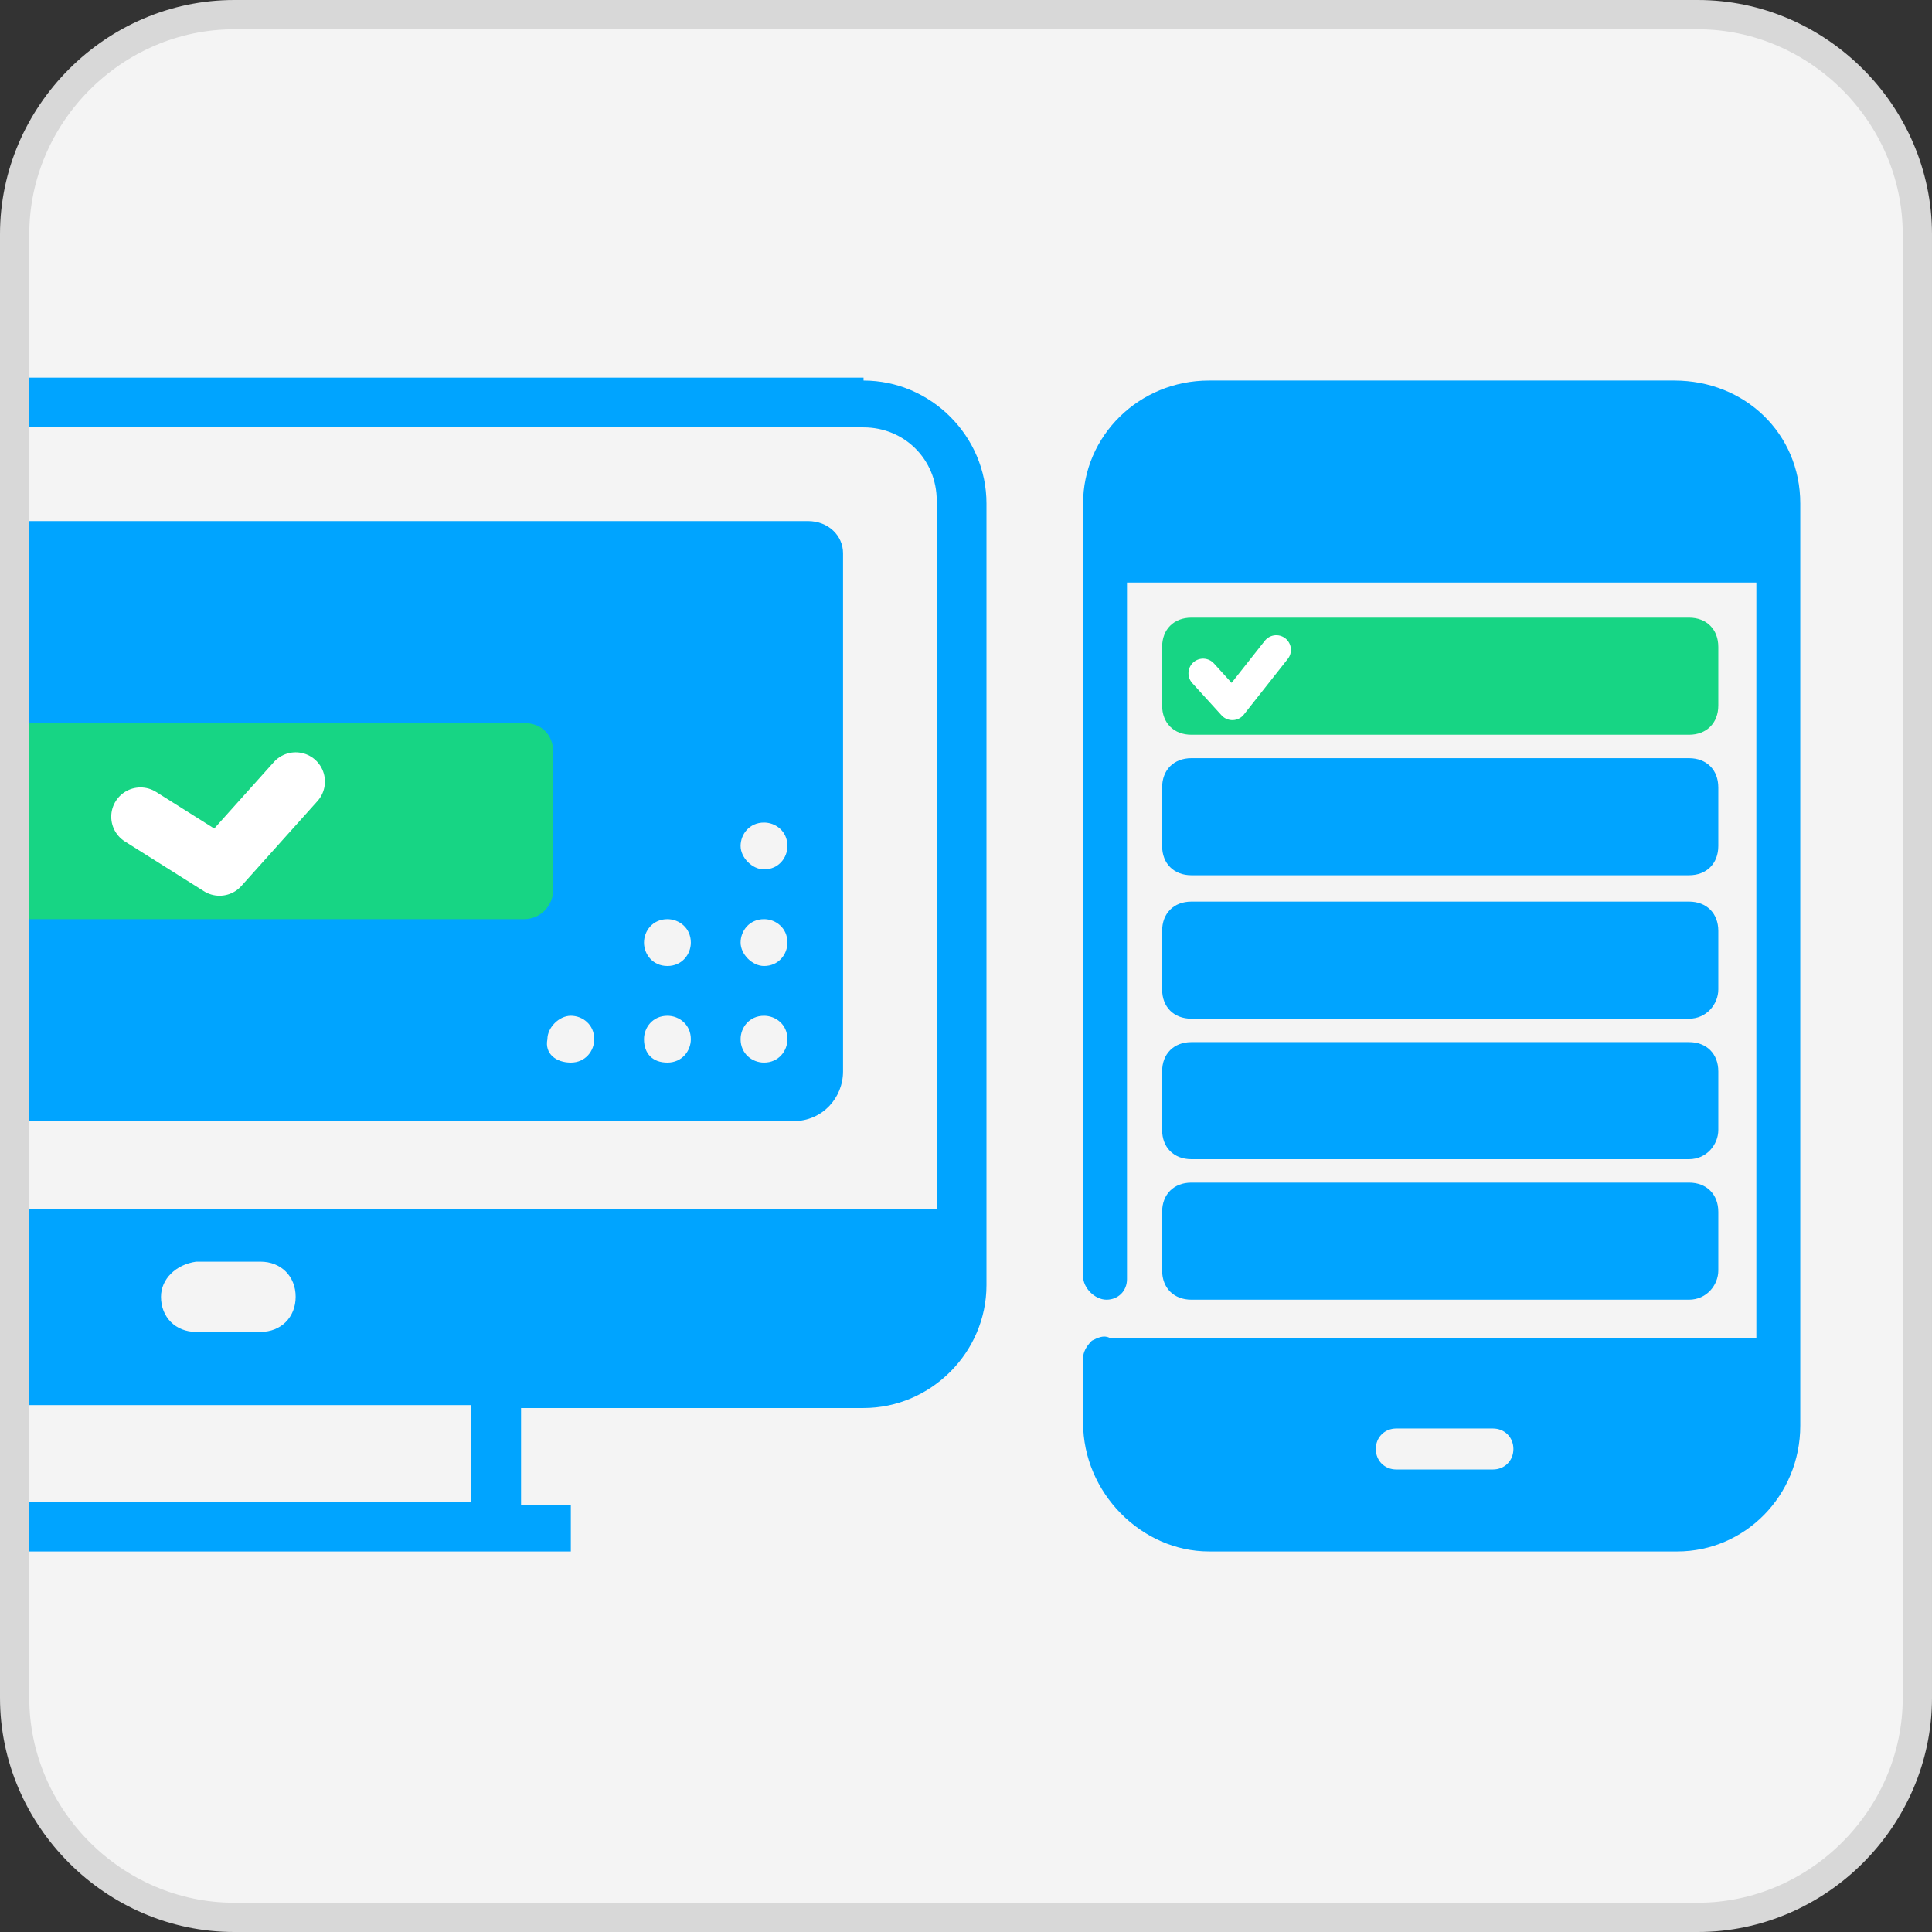
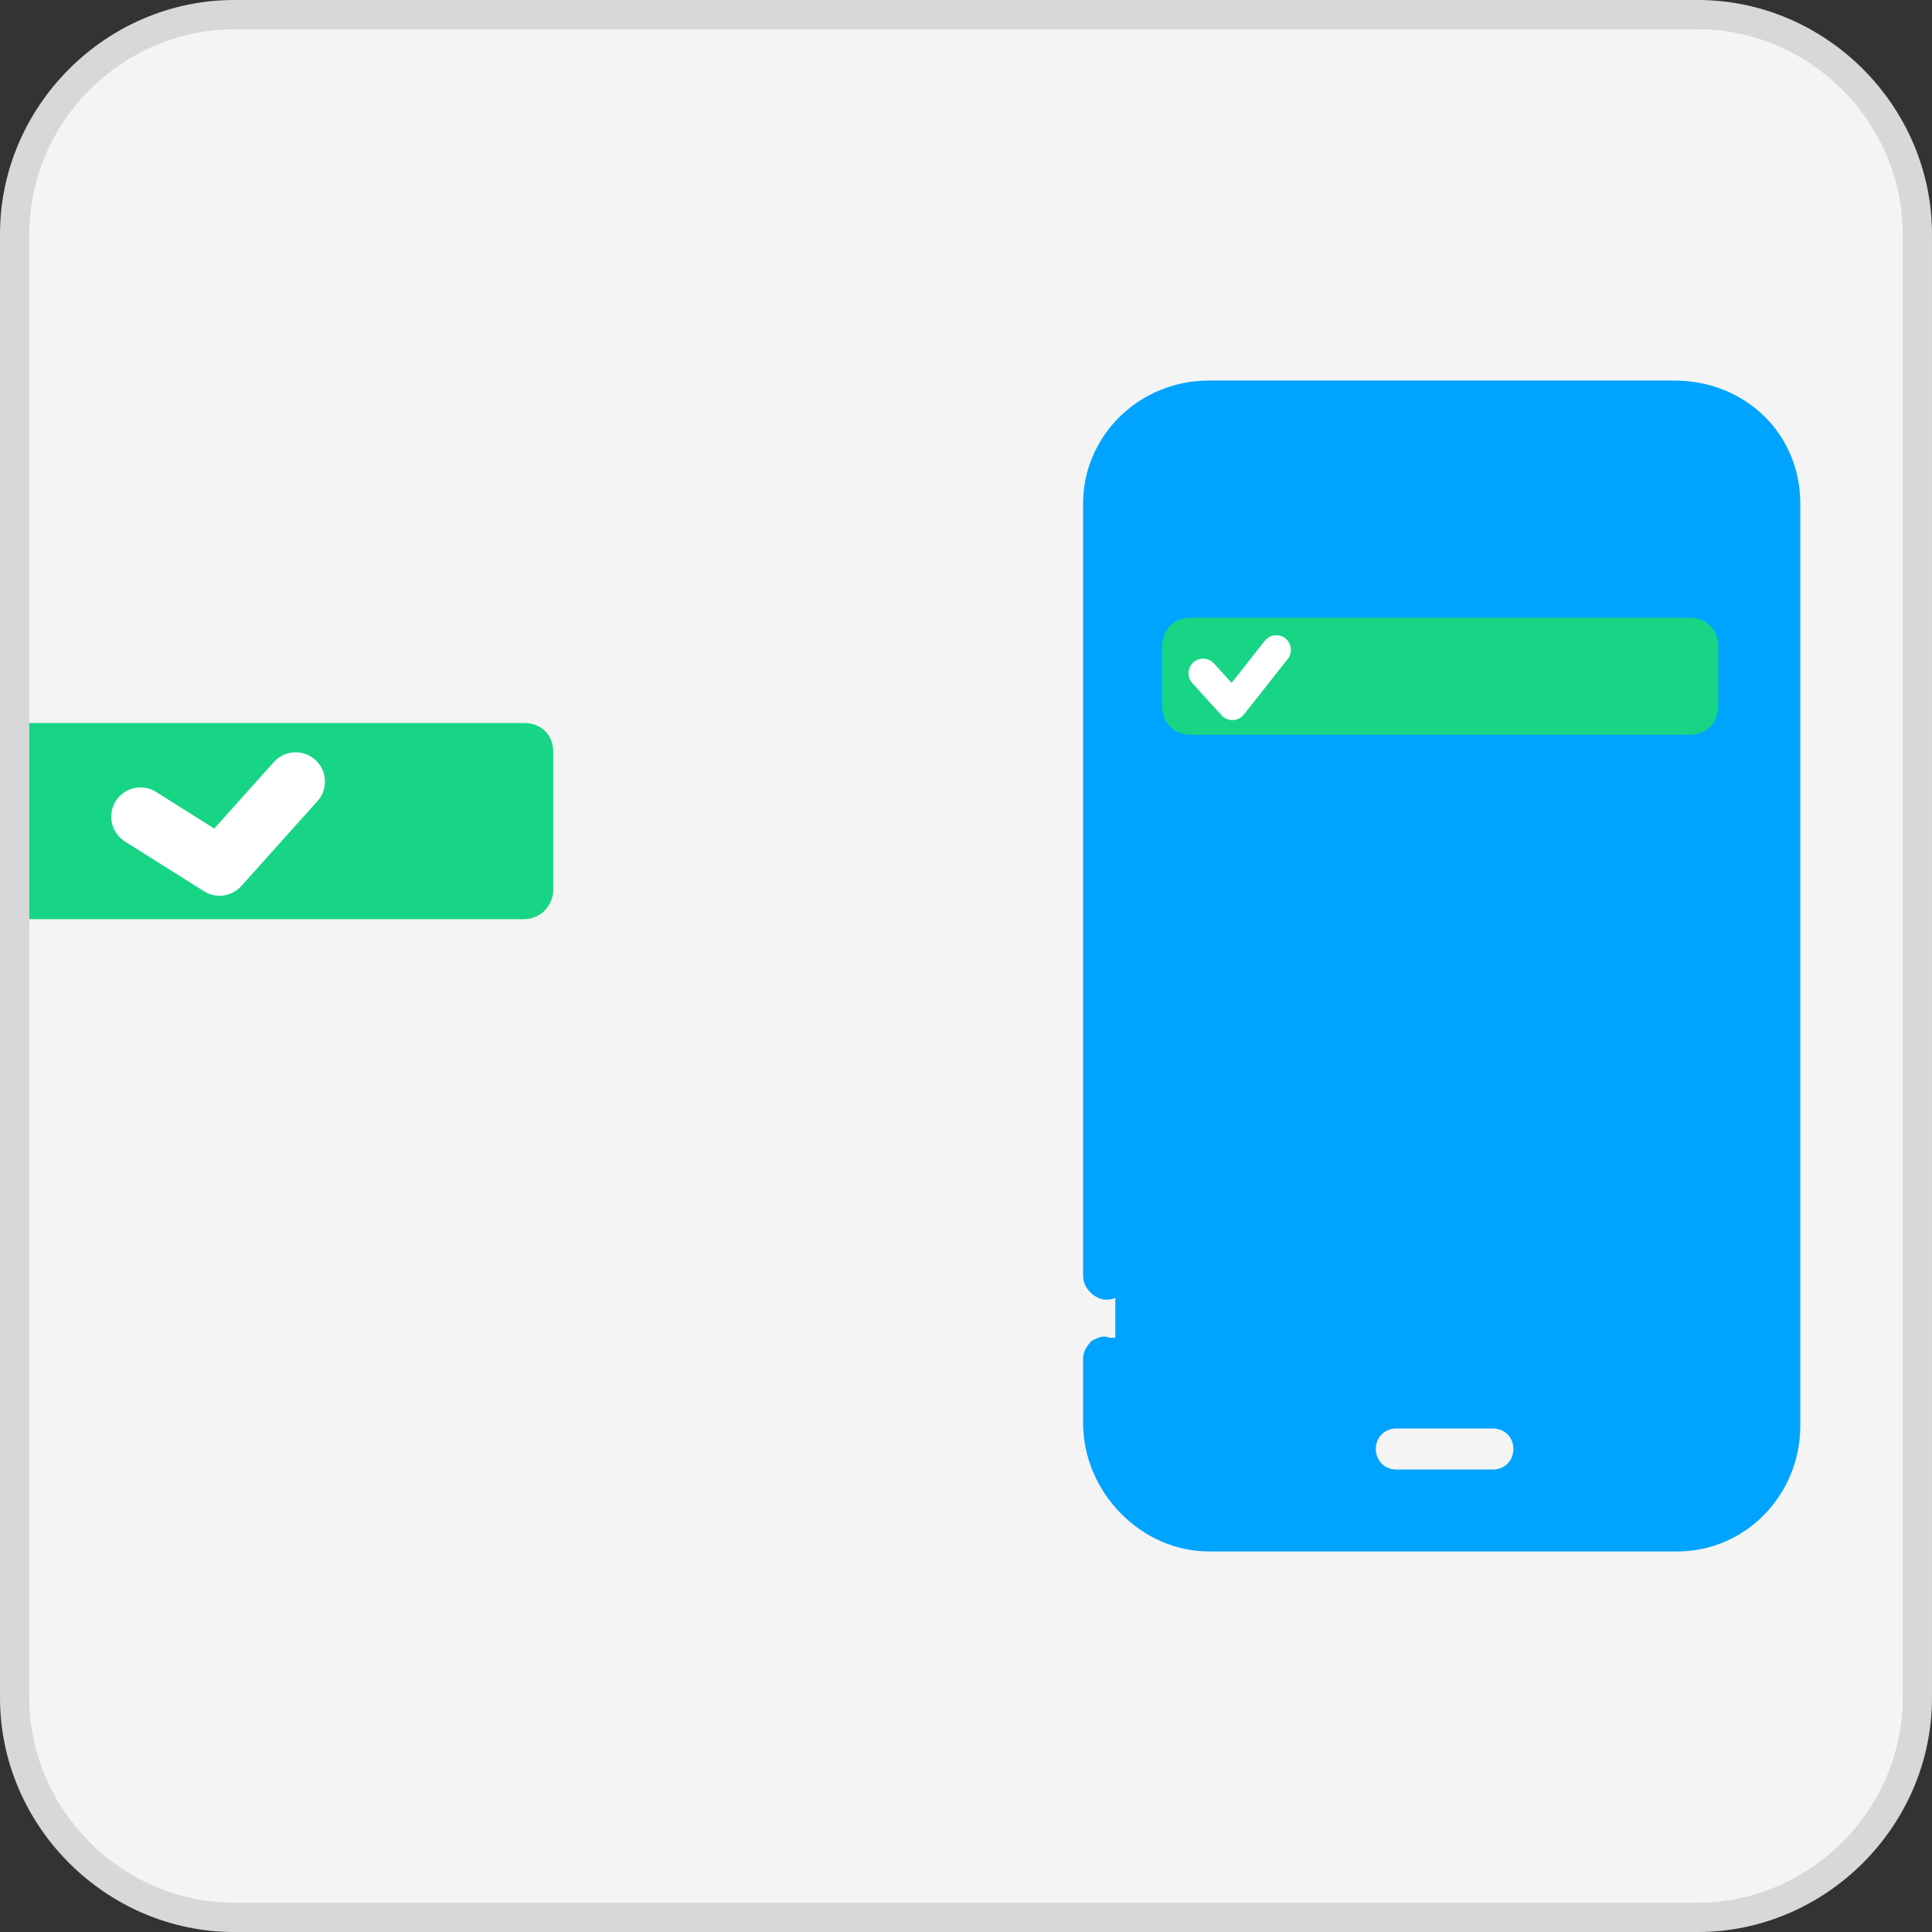
<svg xmlns="http://www.w3.org/2000/svg" xmlns:xlink="http://www.w3.org/1999/xlink" version="1.1" id="Capa_1" x="0px" y="0px" viewBox="0 0 66 66" style="enable-background:new 0 0 66 66;" xml:space="preserve">
  <rect x="0" y="0" width="66" height="66" fill="#333333" stroke="none" />
  <style type="text/css">
	.st0{clip-path:url(#SVGID_2_);fill:#00A4FF;}
	.st1{clip-path:url(#SVGID_2_);fill:#17D584;}
	.st2{clip-path:url(#SVGID_2_);fill:none;stroke:#FFFFFF;stroke-linecap:round;stroke-linejoin:round;stroke-miterlimit:10;}
	
		.st3{clip-path:url(#SVGID_2_);fill:none;stroke:#FFFFFF;stroke-width:2;stroke-linecap:round;stroke-linejoin:round;stroke-miterlimit:10;}
</style>
  <g>
    <defs>
      <path id="SVGID_1_" d="M58,65.5H8c-4.1,0-7.5-3.4-7.5-7.5V8c0-4.1,3.4-7.5,7.5-7.5h50c4.1,0,7.5,3.4,7.5,7.5v50    C65.5,62.1,62.1,65.5,58,65.5z" />
    </defs>
    <use xlink:href="#SVGID_1_" style="overflow:visible;fill:#F4F4F4;" />
    <clipPath id="SVGID_2_">
      <use xlink:href="#SVGID_1_" style="overflow:visible;" />
    </clipPath>
-     <path class="st0" d="M61.5,17.2v31.5c0,2.4-1.9,4.3-4.2,4.3H41.3C39,53,37,51,37,48.6v-2.2c0-0.2,0.1-0.4,0.3-0.6   c0.2-0.1,0.4-0.2,0.6-0.1l0.2,0H60V19.9H38.5v23.8c0,0.4-0.3,0.7-0.7,0.7S37,44,37,43.6V17.2c0-2.3,1.9-4.2,4.3-4.2h15.9   C59.6,13,61.5,14.8,61.5,17.2z M51.7,49.5c0-0.4-0.3-0.7-0.7-0.7h-3.3c-0.4,0-0.7,0.3-0.7,0.7c0,0.4,0.3,0.7,0.7,0.7H51   C51.4,50.2,51.7,49.9,51.7,49.5z" />
+     <path class="st0" d="M61.5,17.2v31.5c0,2.4-1.9,4.3-4.2,4.3H41.3C39,53,37,51,37,48.6v-2.2c0-0.2,0.1-0.4,0.3-0.6   c0.2-0.1,0.4-0.2,0.6-0.1l0.2,0V19.9H38.5v23.8c0,0.4-0.3,0.7-0.7,0.7S37,44,37,43.6V17.2c0-2.3,1.9-4.2,4.3-4.2h15.9   C59.6,13,61.5,14.8,61.5,17.2z M51.7,49.5c0-0.4-0.3-0.7-0.7-0.7h-3.3c-0.4,0-0.7,0.3-0.7,0.7c0,0.4,0.3,0.7,0.7,0.7H51   C51.4,50.2,51.7,49.9,51.7,49.5z" />
    <path class="st1" d="M57.7,25.1h-17c-0.6,0-1-0.4-1-1v-2c0-0.6,0.4-1,1-1h17c0.6,0,1,0.4,1,1v2C58.7,24.7,58.3,25.1,57.7,25.1z" />
    <path class="st0" d="M57.7,29.9h-17c-0.6,0-1-0.4-1-1v-2c0-0.6,0.4-1,1-1h17c0.6,0,1,0.4,1,1v2C58.7,29.5,58.3,29.9,57.7,29.9z" />
    <path class="st0" d="M57.7,34.8h-17c-0.6,0-1-0.4-1-1v-2c0-0.6,0.4-1,1-1h17c0.6,0,1,0.4,1,1v2C58.7,34.3,58.3,34.8,57.7,34.8z" />
    <path class="st0" d="M57.7,39.6h-17c-0.6,0-1-0.4-1-1v-2c0-0.6,0.4-1,1-1h17c0.6,0,1,0.4,1,1v2C58.7,39.1,58.3,39.6,57.7,39.6z" />
    <path class="st0" d="M57.7,44.4h-17c-0.6,0-1-0.4-1-1v-2c0-0.6,0.4-1,1-1h17c0.6,0,1,0.4,1,1v2C58.7,43.9,58.3,44.4,57.7,44.4z" />
-     <path class="st0" d="M27.6,17.8c0.7,0,1.2,0.5,1.2,1.1v17.7c0,0.9-0.7,1.7-1.7,1.7h-38.6c-0.9,0-1.7-0.7-1.7-1.7V18.9   c0-0.6,0.5-1.1,1.2-1.1H7.8H27.6z M-10.6,27.6c0.5,0,0.8-0.4,0.8-0.8c0-0.5-0.4-0.8-0.8-0.8s-0.8,0.4-0.8,0.8   C-11.4,27.3-11.1,27.6-10.6,27.6 M-10.6,24.3c0.5,0,0.8-0.4,0.8-0.8s-0.4-0.8-0.8-0.8s-0.8,0.4-0.8,0.8S-11.1,24.3-10.6,24.3    M-10.6,21c0.5,0,0.8-0.4,0.8-0.8c0-0.5-0.4-0.8-0.8-0.8s-0.8,0.4-0.8,0.8C-11.4,20.6-11.1,21-10.6,21 M-7.3,24.3   c0.5,0,0.8-0.4,0.8-0.8s-0.4-0.8-0.8-0.8c-0.5,0-0.8,0.4-0.8,0.8S-7.7,24.3-7.3,24.3 M-7.3,21c0.5,0,0.8-0.4,0.8-0.8   c0-0.5-0.4-0.8-0.8-0.8c-0.5,0-0.8,0.4-0.8,0.8C-8.1,20.6-7.7,21-7.3,21 M-3.9,21c0.5,0,0.8-0.4,0.8-0.8c0-0.5-0.4-0.8-0.8-0.8   c-0.5,0-0.8,0.4-0.8,0.8C-4.7,20.6-4.4,21-3.9,21 M19.5,36.3c0.5,0,0.8-0.4,0.8-0.8c0-0.5-0.4-0.8-0.8-0.8s-0.8,0.4-0.8,0.8   C18.6,36,19,36.3,19.5,36.3 M22.8,36.3c0.5,0,0.8-0.4,0.8-0.8c0-0.5-0.4-0.8-0.8-0.8c-0.5,0-0.8,0.4-0.8,0.8   C22,36,22.3,36.3,22.8,36.3 M22.8,33c0.5,0,0.8-0.4,0.8-0.8c0-0.5-0.4-0.8-0.8-0.8c-0.5,0-0.8,0.4-0.8,0.8C22,32.6,22.3,33,22.8,33    M26.1,36.3c0.5,0,0.8-0.4,0.8-0.8c0-0.5-0.4-0.8-0.8-0.8c-0.5,0-0.8,0.4-0.8,0.8C25.3,36,25.7,36.3,26.1,36.3 M26.1,33   c0.5,0,0.8-0.4,0.8-0.8c0-0.5-0.4-0.8-0.8-0.8c-0.5,0-0.8,0.4-0.8,0.8C25.3,32.6,25.7,33,26.1,33 M26.1,29.7c0.5,0,0.8-0.4,0.8-0.8   c0-0.5-0.4-0.8-0.8-0.8c-0.5,0-0.8,0.4-0.8,0.8C25.3,29.3,25.7,29.7,26.1,29.7 M29.5,13c2.3,0,4.2,1.9,4.2,4.2v26.7   c0,2.3-1.9,4.2-4.2,4.2H17.8v3.3h1.7V53H-3.9v-1.7h1.7V48h-11.7c-2.3,0-4.2-1.9-4.2-4.2V17.1c0-2.3,1.9-4.2,4.2-4.2H29.5 M16.1,48   H-0.6v3.3h16.7V48z M5.5,44.3c0,0.7,0.5,1.2,1.2,1.2h2.2c0.7,0,1.2-0.5,1.2-1.2c0-0.7-0.5-1.2-1.2-1.2H6.7   C6,43.2,5.5,43.7,5.5,44.3 M32,17.1c0-1.4-1.1-2.5-2.5-2.5h-43.4c-1.4,0-2.5,1.1-2.5,2.5v24.2H32V17.1z" />
    <path class="st1" d="M17.9,31.4H-0.9c-0.6,0-1-0.4-1-1v-4.7c0-0.6,0.4-1,1-1h18.8c0.6,0,1,0.4,1,1v4.7   C18.9,30.9,18.5,31.4,17.9,31.4z" />
    <polyline class="st2" points="41.1,23 42.1,24.1 43.6,22.2  " />
    <polyline class="st3" points="4.8,27.9 7.5,29.6 10.1,26.7  " />
    <use xlink:href="#SVGID_1_" style="overflow:visible;fill:none;stroke:#D8D8D8;stroke-miterlimit:10;" />
  </g>
</svg>